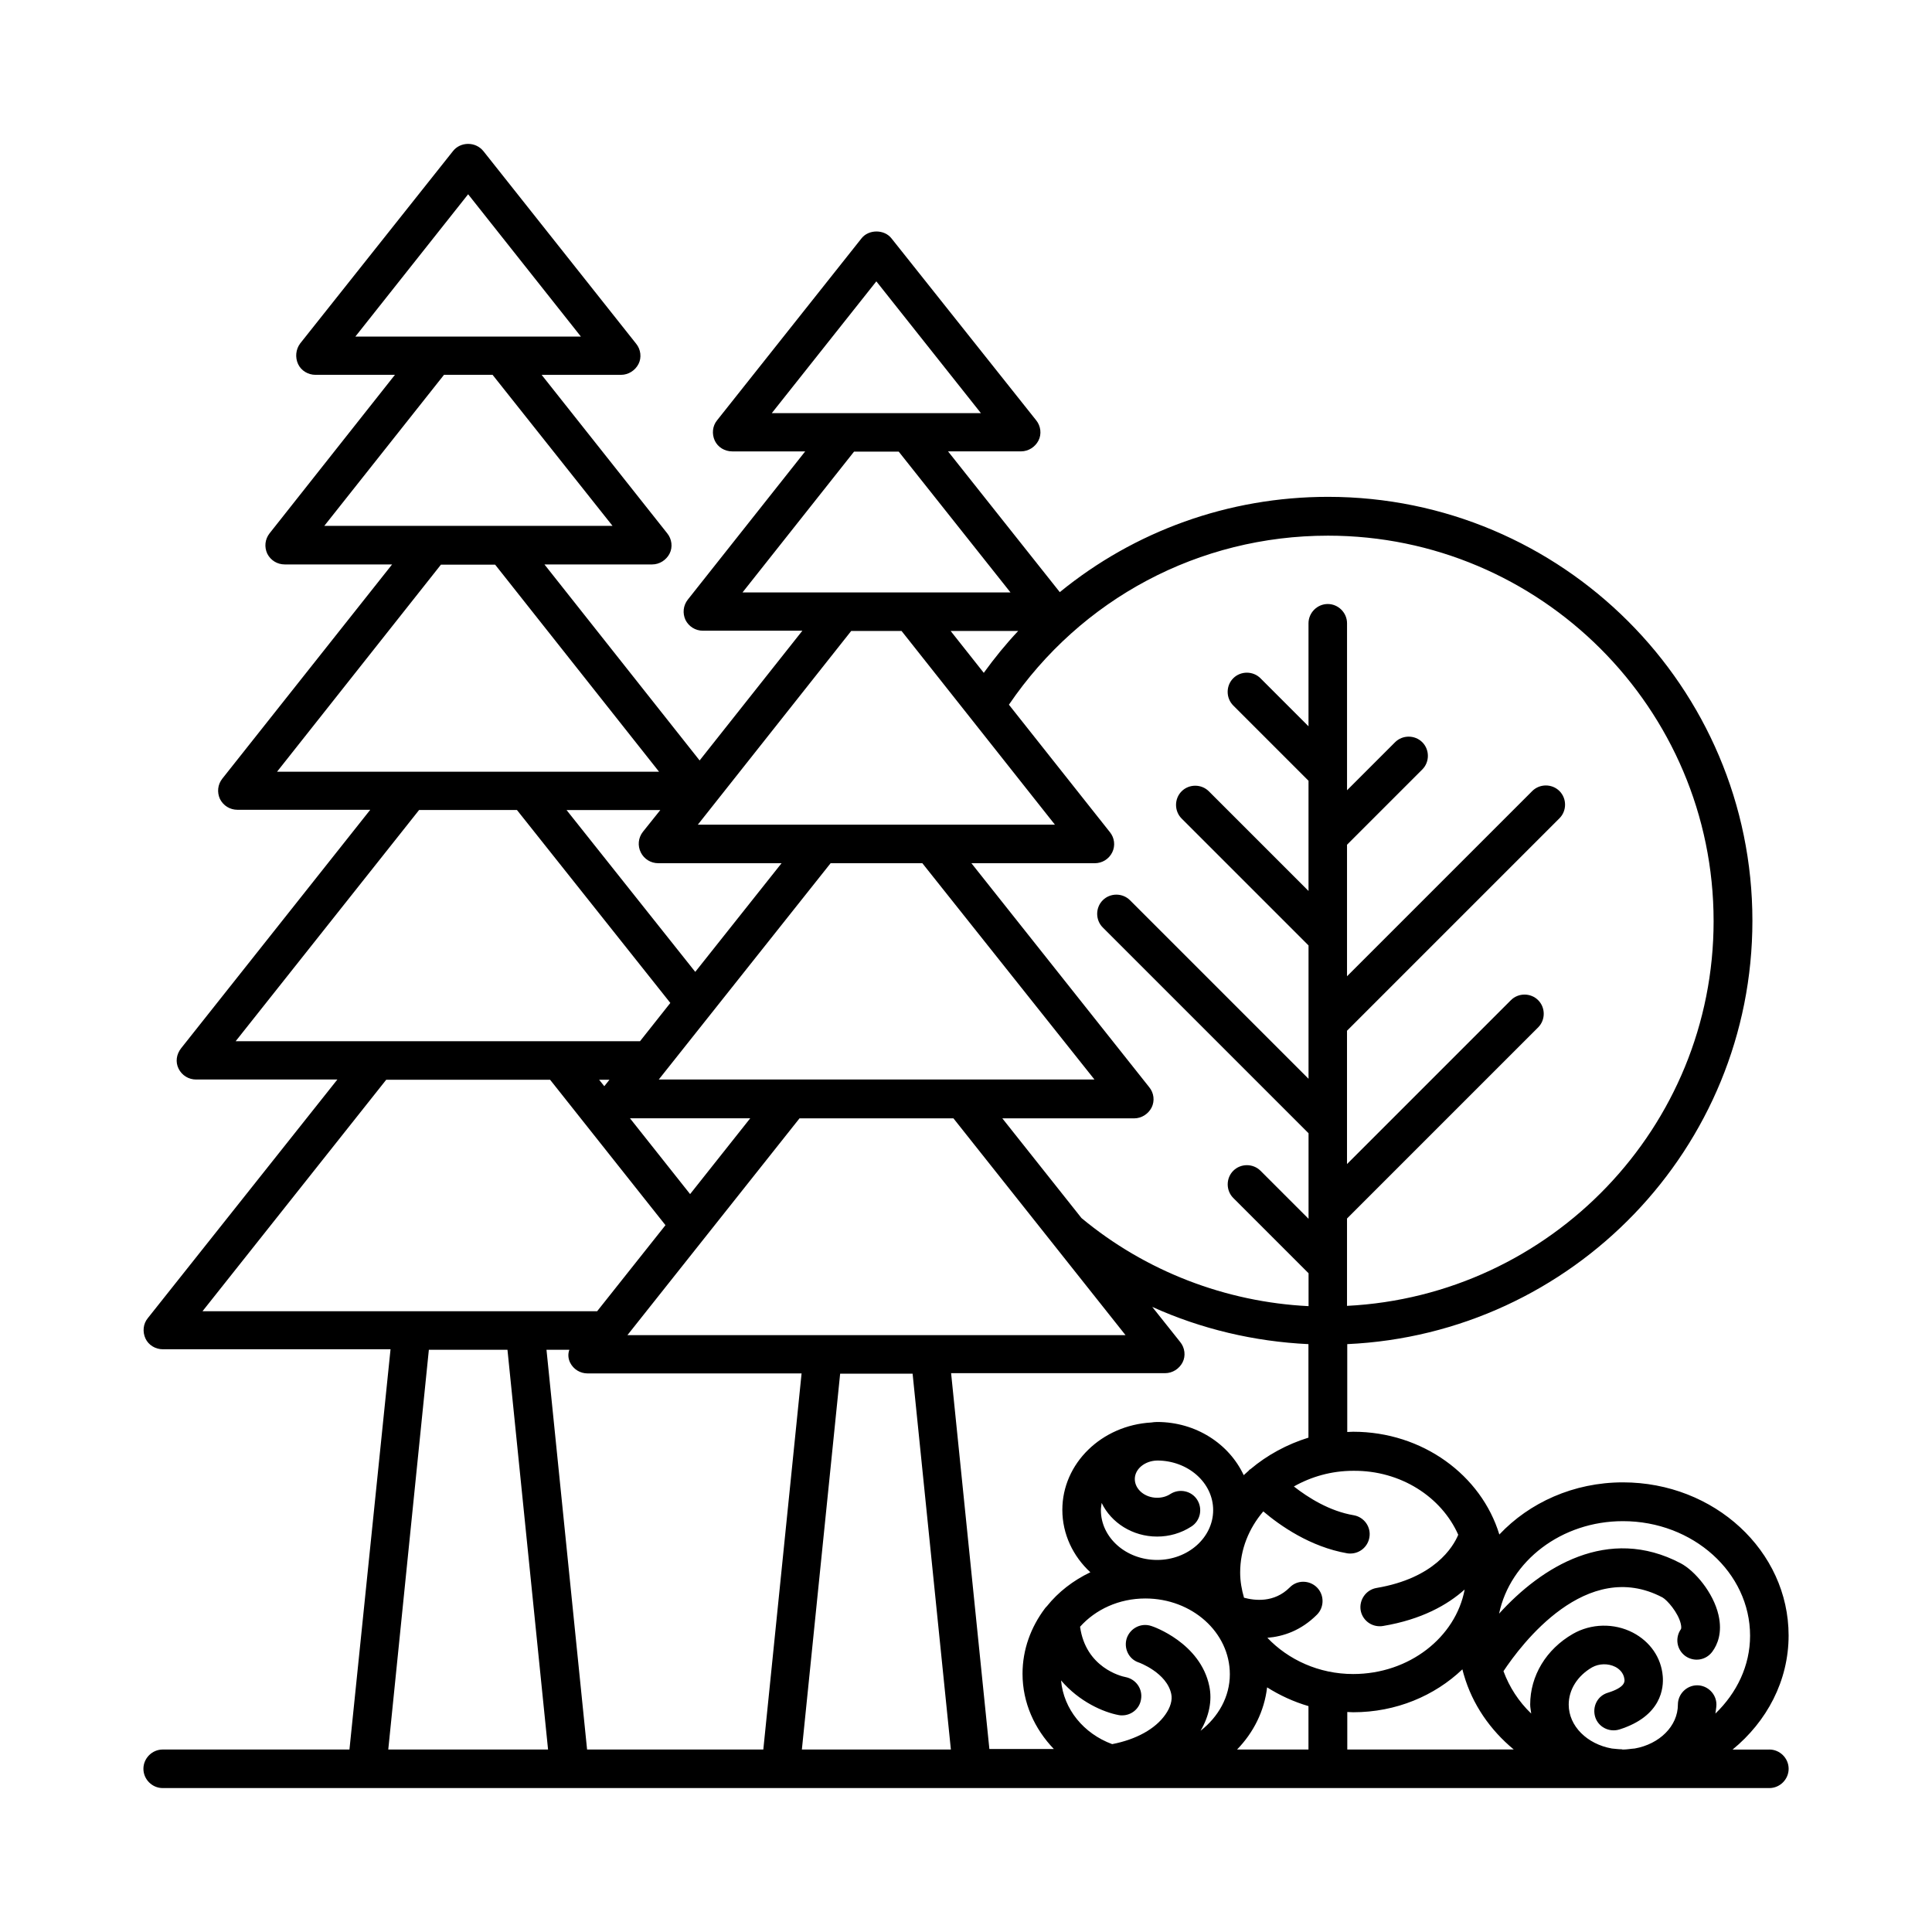
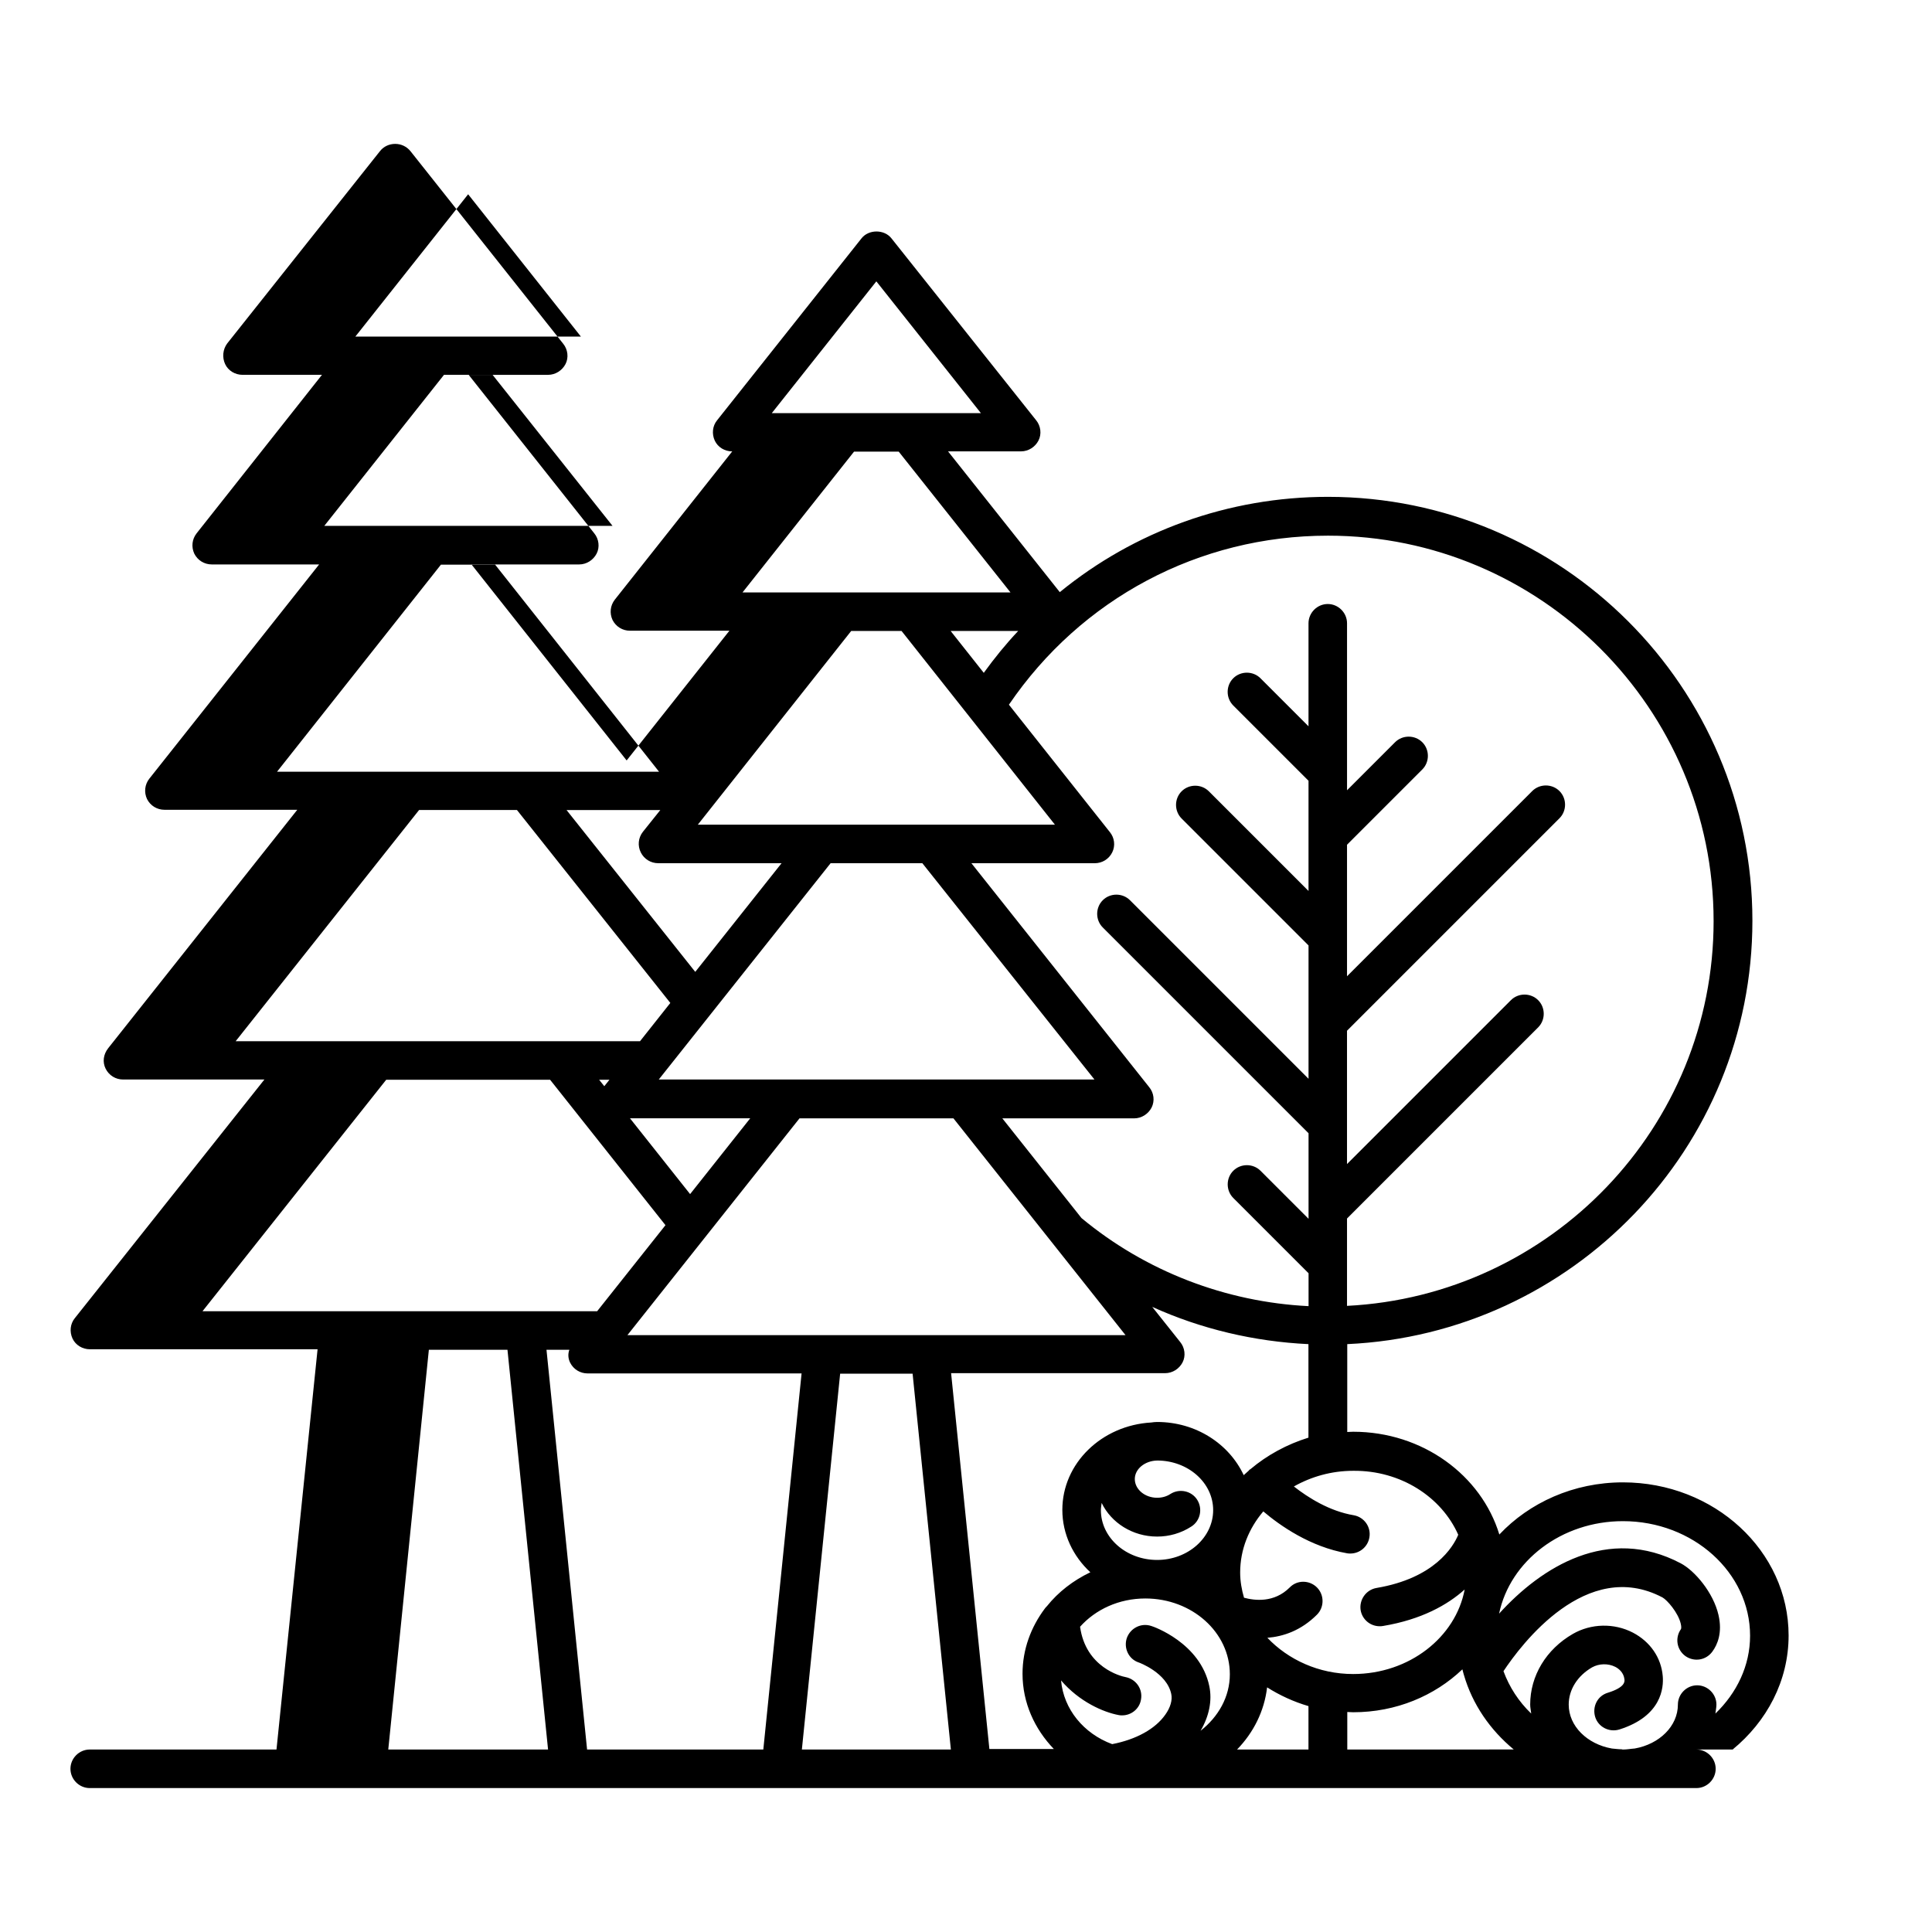
<svg xmlns="http://www.w3.org/2000/svg" fill="#000000" width="800px" height="800px" version="1.1" viewBox="144 144 512 512">
-   <path d="m612.89 607.65h-9.734c9.055-7.422 14.844-18.18 14.844-30.23 0-22.398-19.676-40.578-43.914-40.578-13.07 0-24.781 5.379-32.746 13.82-4.766-15.66-20.289-27.234-38.738-27.234-0.543 0-1.09 0.066-1.566 0.066v-23.285c59.641-2.723 107.37-51.879 107.37-112.2 0-61.953-50.449-112.34-112.47-112.34-26.414 0-51.336 9.121-71.078 25.258l-29.617-37.309h19.336c1.973 0 3.746-1.156 4.629-2.859 0.887-1.703 0.613-3.879-0.613-5.379l-38.332-48.195c-1.906-2.449-6.059-2.449-7.965 0l-38.262 48.203c-1.227 1.496-1.43 3.609-0.613 5.379 0.816 1.77 2.656 2.859 4.629 2.859h19.336l-31.113 39.285c-1.227 1.566-1.43 3.609-0.613 5.379 0.887 1.77 2.656 2.859 4.629 2.859h26.348l-27.23 34.379-41.121-51.945h28.527c1.973 0 3.746-1.156 4.629-2.859 0.887-1.703 0.613-3.879-0.613-5.379l-33.293-42.008h21.039c1.973 0 3.746-1.156 4.629-2.859 0.887-1.703 0.613-3.879-0.613-5.379l-40.441-50.992c-1.023-1.293-2.519-1.973-4.086-1.973-1.566 0-3.062 0.68-4.016 1.906l-40.508 50.992c-1.16 1.566-1.363 3.676-0.547 5.445s2.656 2.859 4.629 2.859h21.039l-33.223 42.008c-1.227 1.566-1.43 3.609-0.613 5.379 0.887 1.77 2.656 2.859 4.629 2.859h28.457l-45.004 56.781c-1.227 1.566-1.43 3.609-0.613 5.379 0.887 1.77 2.656 2.859 4.629 2.859h35.199l-50.109 63.18c-1.289 1.633-1.562 3.676-0.68 5.445 0.887 1.77 2.656 2.859 4.629 2.859h37.445l-50.246 63.25c-1.227 1.496-1.43 3.609-0.613 5.379 0.816 1.77 2.656 2.859 4.629 2.859h60.32l-10.887 106.07h-49.496c-2.793 0-5.106 2.316-5.106 5.106 0 2.793 2.312 5.109 5.106 5.109h425.79c2.793 0 5.106-2.316 5.106-5.106 0.004-2.793-2.312-5.109-5.106-5.109zm-236.65-389.09 27.711 34.926h-55.418zm-108.18-23.078 29.887 37.719h-59.777zm306.03 351.64c18.586 0 33.699 13.617 33.699 30.363 0 7.965-3.539 15.184-9.191 20.629 0.066-0.75 0.273-1.566 0.273-2.383 0-2.793-2.316-5.106-5.106-5.106-2.793 0-5.106 2.316-5.106 5.106 0 5.719-4.902 10.484-11.438 11.641-1.02 0.066-2.043 0.273-3.062 0.273-0.137 0-0.273 0-0.41-0.066-0.887 0-1.703-0.137-2.586-0.203-6.535-1.156-11.438-5.922-11.438-11.641 0-3.949 2.316-7.625 6.195-9.871 1.84-1.02 4.223-1.09 6.129-0.137 0.816 0.41 2.246 1.43 2.449 3.336 0.066 0.543 0.203 2.109-4.426 3.539-2.723 0.816-4.152 3.676-3.336 6.398 0.816 2.656 3.676 4.152 6.398 3.336 11.234-3.539 11.777-11.098 11.508-14.16-0.41-4.902-3.336-9.121-7.898-11.508-4.969-2.586-11.098-2.449-15.93 0.34-7.082 4.086-11.301 11.098-11.301 18.723 0 0.816 0.203 1.633 0.273 2.383-3.336-3.199-5.785-7.012-7.352-11.234 4.699-7.082 21.992-30.16 42.145-19.539 1.227 0.68 4.152 4.016 4.832 6.945 0.203 0.816 0.137 1.293 0.066 1.43-1.633 2.316-1.156 5.445 1.156 7.148 2.316 1.633 5.445 1.156 7.148-1.156 1.363-1.84 2.723-5.039 1.633-9.734-1.363-5.922-6.262-11.711-10.008-13.684-19.266-10.145-36.902 0.953-48.133 13.344 2.922-13.961 16.539-24.512 32.812-24.512zm-43.641 3.609c-1.363 3.269-6.332 11.508-21.648 14.094-2.793 0.477-4.629 3.133-4.223 5.856 0.41 2.519 2.586 4.289 5.039 4.289 0.273 0 0.543 0 0.887-0.066 10.211-1.703 17.09-5.582 21.648-9.668-2.383 12.664-14.707 22.398-29.547 22.398-9.121 0-17.227-3.812-22.738-9.602 4.223-0.34 8.918-1.906 13.141-6.129 1.973-1.973 1.973-5.242 0-7.215s-5.242-2.043-7.215 0c-4.152 4.152-9.328 3.473-12.117 2.723-0.613-2.109-1.02-4.356-1.02-6.672 0-6.129 2.316-11.711 6.129-16.203 4.492 3.812 12.461 9.395 22.195 11.098 0.273 0.066 0.543 0.066 0.887 0.066 2.449 0 4.629-1.77 5.039-4.289 0.477-2.793-1.43-5.379-4.152-5.856-6.469-1.09-12.117-4.699-15.863-7.625 4.562-2.586 9.941-4.152 15.727-4.152 12.582-0.137 23.406 6.945 27.832 16.953zm-89.938 47.793c0.273 0.066 0.613 0.066 0.887 0.066 2.383 0 4.562-1.703 4.969-4.152 0.543-2.793-1.293-5.445-4.086-5.992-1.156-0.203-10.555-2.519-12.051-13.344 4.086-4.562 10.281-7.488 17.293-7.488 12.391 0 22.398 8.988 22.398 20.086 0 5.992-3.062 11.301-7.762 14.977 2.246-3.812 3.133-7.965 2.316-11.848-2.383-11.438-14.844-15.797-15.387-15.93-2.656-0.887-5.516 0.543-6.469 3.199-0.887 2.656 0.477 5.582 3.133 6.469 0.066 0 7.488 2.723 8.645 8.375 0.34 1.566-0.203 3.539-1.566 5.445-2.656 3.812-7.762 6.606-14.094 7.828-7.559-2.793-12.867-9.258-13.547-16.883 4.836 5.652 11.234 8.441 15.32 9.191zm10.145-67.469c8.168 0 14.844 5.856 14.844 13.141 0 7.285-6.672 13.207-14.844 13.207-8.238 0-14.91-5.922-14.91-13.207 0-0.613 0.137-1.293 0.203-1.906 2.519 5.242 8.168 8.918 14.707 8.918 3.199 0 6.332-0.887 9.055-2.656 2.383-1.496 3.062-4.699 1.566-7.082-1.496-2.383-4.699-3.062-7.082-1.566-1.02 0.68-2.246 1.02-3.539 1.02-3.269 0-5.922-2.246-5.922-4.969 0-2.652 2.652-4.832 5.922-4.898zm29.141 60.113c3.336 2.109 7.012 3.812 10.961 4.969v11.508h-18.926c4.356-4.492 7.215-10.145 7.965-16.477zm-4.359-57.867c-0.066 0.066-0.203 0.137-0.34 0.203-0.066 0.066-0.066 0.137-0.137 0.203-0.477 0.41-0.887 0.816-1.363 1.227-3.879-8.305-12.664-14.094-22.945-14.094-0.543 0-1.02 0.066-1.566 0.137-13.141 0.75-23.555 10.824-23.555 23.148 0 6.469 2.859 12.324 7.422 16.543-4.562 2.18-8.512 5.242-11.508 8.988-0.203 0.203-0.41 0.41-0.543 0.613-3.676 4.902-5.922 10.824-5.922 17.293 0 7.691 3.199 14.637 8.305 19.949h-17.09l-10.145-99.605h56.711c1.973 0 3.746-1.156 4.629-2.859 0.887-1.703 0.613-3.879-0.613-5.379l-7.422-9.328c12.938 5.856 27.027 9.191 41.395 9.871v24.781c-5.711 1.773-10.953 4.633-15.312 8.309zm-180.35-28.188c0.887 1.77 2.656 2.859 4.629 2.859h56.711l-10.141 99.672h-46.703l-10.758-105.94h6.059c-0.406 1.094-0.34 2.316 0.203 3.406zm15.184-7.285 45.613-57.461h40.781l45.613 57.461zm53.852-125.07h24.305l45.613 57.324h-115.46zm-61.34 57.395h2.723l-1.363 1.703zm40.031 10.211-15.93 20.086-15.93-20.086zm255.31-52.285c0 54.672-43.164 99.266-97.152 101.99v-23.148l50.652-50.652c1.973-1.973 1.973-5.242 0-7.215-1.973-1.973-5.242-1.973-7.215 0l-43.438 43.438v-35.336l56.305-56.305c1.973-1.973 1.973-5.242 0-7.215-1.973-1.973-5.242-1.973-7.215 0l-49.086 49.086v-34.859l19.949-19.949c1.973-1.973 1.973-5.242 0-7.215-1.973-1.973-5.242-1.973-7.215 0l-12.73 12.73v-44.254c0-2.793-2.316-5.106-5.106-5.106-2.793 0-5.106 2.316-5.106 5.106v27.301l-12.73-12.73c-1.973-1.973-5.242-1.973-7.215 0s-1.973 5.242 0 7.215l19.949 19.949v29.207l-26.414-26.414c-1.973-1.973-5.242-1.973-7.215 0-1.973 1.973-1.973 5.242 0 7.215l33.633 33.633v35.336l-47.316-47.316c-1.973-1.973-5.242-1.973-7.215 0-1.973 1.973-1.973 5.242 0 7.215l54.535 54.535v22.672l-12.73-12.73c-1.973-1.973-5.242-1.973-7.215 0s-1.973 5.242 0 7.215l19.949 19.949v8.715c-21.992-1.09-43.23-9.258-60.184-23.352l-20.969-26.414h34.926c1.973 0 3.746-1.156 4.629-2.859 0.887-1.77 0.613-3.879-0.613-5.379l-47.137-59.375h32.68c1.973 0 3.746-1.09 4.629-2.859 0.887-1.77 0.613-3.879-0.613-5.379l-26.758-33.77c19.133-28.117 50.383-44.797 84.559-44.797 56.305 0 102.19 45.82 102.19 102.12zm-202.2-76.867h17.906c-3.269 3.473-6.262 7.148-9.121 11.098zm-25.598-47.52h11.848l29.617 37.309h-71.016zm12.594 47.52 40.645 51.336h-94.633l40.645-51.336zm-69.105 58.688c0.887 1.77 2.656 2.859 4.629 2.859h32.68l-22.875 28.801-34.109-42.891h24.852l-4.629 5.785c-1.227 1.566-1.43 3.676-0.547 5.445zm-52.148-126.57h12.867l31.793 40.031-76.387 0.004zm-0.816 50.312h14.367l43.438 54.875h-101.24zm-5.789 65.02h25.938l40.645 51.129-8.035 10.145h-107.16zm-8.715 71.488h43.438l30.57 38.535-18.109 22.809-104.58-0.004zm0.547 177.49 10.758-105.94h20.832l10.758 105.94zm109.61 0 10.145-99.605h19.199l10.145 99.605zm144.54 0v-9.941c0.543 0 1.02 0.066 1.566 0.066 11.371 0 21.582-4.356 28.934-11.371 0.066 0.34 0.203 0.68 0.273 1.02 0.066 0.137 0.066 0.34 0.137 0.477 2.246 7.762 6.945 14.57 13.207 19.742z" />
+   <path d="m612.89 607.65h-9.734c9.055-7.422 14.844-18.18 14.844-30.23 0-22.398-19.676-40.578-43.914-40.578-13.07 0-24.781 5.379-32.746 13.82-4.766-15.66-20.289-27.234-38.738-27.234-0.543 0-1.09 0.066-1.566 0.066v-23.285c59.641-2.723 107.37-51.879 107.37-112.2 0-61.953-50.449-112.34-112.47-112.34-26.414 0-51.336 9.121-71.078 25.258l-29.617-37.309h19.336c1.973 0 3.746-1.156 4.629-2.859 0.887-1.703 0.613-3.879-0.613-5.379l-38.332-48.195c-1.906-2.449-6.059-2.449-7.965 0l-38.262 48.203c-1.227 1.496-1.43 3.609-0.613 5.379 0.816 1.77 2.656 2.859 4.629 2.859l-31.113 39.285c-1.227 1.566-1.43 3.609-0.613 5.379 0.887 1.77 2.656 2.859 4.629 2.859h26.348l-27.23 34.379-41.121-51.945h28.527c1.973 0 3.746-1.156 4.629-2.859 0.887-1.703 0.613-3.879-0.613-5.379l-33.293-42.008h21.039c1.973 0 3.746-1.156 4.629-2.859 0.887-1.703 0.613-3.879-0.613-5.379l-40.441-50.992c-1.023-1.293-2.519-1.973-4.086-1.973-1.566 0-3.062 0.68-4.016 1.906l-40.508 50.992c-1.16 1.566-1.363 3.676-0.547 5.445s2.656 2.859 4.629 2.859h21.039l-33.223 42.008c-1.227 1.566-1.43 3.609-0.613 5.379 0.887 1.77 2.656 2.859 4.629 2.859h28.457l-45.004 56.781c-1.227 1.566-1.43 3.609-0.613 5.379 0.887 1.77 2.656 2.859 4.629 2.859h35.199l-50.109 63.18c-1.289 1.633-1.562 3.676-0.68 5.445 0.887 1.77 2.656 2.859 4.629 2.859h37.445l-50.246 63.25c-1.227 1.496-1.43 3.609-0.613 5.379 0.816 1.77 2.656 2.859 4.629 2.859h60.32l-10.887 106.07h-49.496c-2.793 0-5.106 2.316-5.106 5.106 0 2.793 2.312 5.109 5.106 5.109h425.79c2.793 0 5.106-2.316 5.106-5.106 0.004-2.793-2.312-5.109-5.106-5.109zm-236.65-389.09 27.711 34.926h-55.418zm-108.18-23.078 29.887 37.719h-59.777zm306.03 351.64c18.586 0 33.699 13.617 33.699 30.363 0 7.965-3.539 15.184-9.191 20.629 0.066-0.75 0.273-1.566 0.273-2.383 0-2.793-2.316-5.106-5.106-5.106-2.793 0-5.106 2.316-5.106 5.106 0 5.719-4.902 10.484-11.438 11.641-1.02 0.066-2.043 0.273-3.062 0.273-0.137 0-0.273 0-0.41-0.066-0.887 0-1.703-0.137-2.586-0.203-6.535-1.156-11.438-5.922-11.438-11.641 0-3.949 2.316-7.625 6.195-9.871 1.84-1.02 4.223-1.09 6.129-0.137 0.816 0.41 2.246 1.43 2.449 3.336 0.066 0.543 0.203 2.109-4.426 3.539-2.723 0.816-4.152 3.676-3.336 6.398 0.816 2.656 3.676 4.152 6.398 3.336 11.234-3.539 11.777-11.098 11.508-14.16-0.41-4.902-3.336-9.121-7.898-11.508-4.969-2.586-11.098-2.449-15.93 0.34-7.082 4.086-11.301 11.098-11.301 18.723 0 0.816 0.203 1.633 0.273 2.383-3.336-3.199-5.785-7.012-7.352-11.234 4.699-7.082 21.992-30.16 42.145-19.539 1.227 0.68 4.152 4.016 4.832 6.945 0.203 0.816 0.137 1.293 0.066 1.43-1.633 2.316-1.156 5.445 1.156 7.148 2.316 1.633 5.445 1.156 7.148-1.156 1.363-1.84 2.723-5.039 1.633-9.734-1.363-5.922-6.262-11.711-10.008-13.684-19.266-10.145-36.902 0.953-48.133 13.344 2.922-13.961 16.539-24.512 32.812-24.512zm-43.641 3.609c-1.363 3.269-6.332 11.508-21.648 14.094-2.793 0.477-4.629 3.133-4.223 5.856 0.41 2.519 2.586 4.289 5.039 4.289 0.273 0 0.543 0 0.887-0.066 10.211-1.703 17.09-5.582 21.648-9.668-2.383 12.664-14.707 22.398-29.547 22.398-9.121 0-17.227-3.812-22.738-9.602 4.223-0.34 8.918-1.906 13.141-6.129 1.973-1.973 1.973-5.242 0-7.215s-5.242-2.043-7.215 0c-4.152 4.152-9.328 3.473-12.117 2.723-0.613-2.109-1.02-4.356-1.02-6.672 0-6.129 2.316-11.711 6.129-16.203 4.492 3.812 12.461 9.395 22.195 11.098 0.273 0.066 0.543 0.066 0.887 0.066 2.449 0 4.629-1.77 5.039-4.289 0.477-2.793-1.43-5.379-4.152-5.856-6.469-1.09-12.117-4.699-15.863-7.625 4.562-2.586 9.941-4.152 15.727-4.152 12.582-0.137 23.406 6.945 27.832 16.953zm-89.938 47.793c0.273 0.066 0.613 0.066 0.887 0.066 2.383 0 4.562-1.703 4.969-4.152 0.543-2.793-1.293-5.445-4.086-5.992-1.156-0.203-10.555-2.519-12.051-13.344 4.086-4.562 10.281-7.488 17.293-7.488 12.391 0 22.398 8.988 22.398 20.086 0 5.992-3.062 11.301-7.762 14.977 2.246-3.812 3.133-7.965 2.316-11.848-2.383-11.438-14.844-15.797-15.387-15.93-2.656-0.887-5.516 0.543-6.469 3.199-0.887 2.656 0.477 5.582 3.133 6.469 0.066 0 7.488 2.723 8.645 8.375 0.34 1.566-0.203 3.539-1.566 5.445-2.656 3.812-7.762 6.606-14.094 7.828-7.559-2.793-12.867-9.258-13.547-16.883 4.836 5.652 11.234 8.441 15.32 9.191zm10.145-67.469c8.168 0 14.844 5.856 14.844 13.141 0 7.285-6.672 13.207-14.844 13.207-8.238 0-14.91-5.922-14.91-13.207 0-0.613 0.137-1.293 0.203-1.906 2.519 5.242 8.168 8.918 14.707 8.918 3.199 0 6.332-0.887 9.055-2.656 2.383-1.496 3.062-4.699 1.566-7.082-1.496-2.383-4.699-3.062-7.082-1.566-1.02 0.68-2.246 1.02-3.539 1.02-3.269 0-5.922-2.246-5.922-4.969 0-2.652 2.652-4.832 5.922-4.898zm29.141 60.113c3.336 2.109 7.012 3.812 10.961 4.969v11.508h-18.926c4.356-4.492 7.215-10.145 7.965-16.477zm-4.359-57.867c-0.066 0.066-0.203 0.137-0.34 0.203-0.066 0.066-0.066 0.137-0.137 0.203-0.477 0.41-0.887 0.816-1.363 1.227-3.879-8.305-12.664-14.094-22.945-14.094-0.543 0-1.02 0.066-1.566 0.137-13.141 0.75-23.555 10.824-23.555 23.148 0 6.469 2.859 12.324 7.422 16.543-4.562 2.18-8.512 5.242-11.508 8.988-0.203 0.203-0.41 0.41-0.543 0.613-3.676 4.902-5.922 10.824-5.922 17.293 0 7.691 3.199 14.637 8.305 19.949h-17.09l-10.145-99.605h56.711c1.973 0 3.746-1.156 4.629-2.859 0.887-1.703 0.613-3.879-0.613-5.379l-7.422-9.328c12.938 5.856 27.027 9.191 41.395 9.871v24.781c-5.711 1.773-10.953 4.633-15.312 8.309zm-180.35-28.188c0.887 1.77 2.656 2.859 4.629 2.859h56.711l-10.141 99.672h-46.703l-10.758-105.94h6.059c-0.406 1.094-0.34 2.316 0.203 3.406zm15.184-7.285 45.613-57.461h40.781l45.613 57.461zm53.852-125.07h24.305l45.613 57.324h-115.46zm-61.34 57.395h2.723l-1.363 1.703zm40.031 10.211-15.93 20.086-15.93-20.086zm255.31-52.285c0 54.672-43.164 99.266-97.152 101.99v-23.148l50.652-50.652c1.973-1.973 1.973-5.242 0-7.215-1.973-1.973-5.242-1.973-7.215 0l-43.438 43.438v-35.336l56.305-56.305c1.973-1.973 1.973-5.242 0-7.215-1.973-1.973-5.242-1.973-7.215 0l-49.086 49.086v-34.859l19.949-19.949c1.973-1.973 1.973-5.242 0-7.215-1.973-1.973-5.242-1.973-7.215 0l-12.73 12.73v-44.254c0-2.793-2.316-5.106-5.106-5.106-2.793 0-5.106 2.316-5.106 5.106v27.301l-12.73-12.73c-1.973-1.973-5.242-1.973-7.215 0s-1.973 5.242 0 7.215l19.949 19.949v29.207l-26.414-26.414c-1.973-1.973-5.242-1.973-7.215 0-1.973 1.973-1.973 5.242 0 7.215l33.633 33.633v35.336l-47.316-47.316c-1.973-1.973-5.242-1.973-7.215 0-1.973 1.973-1.973 5.242 0 7.215l54.535 54.535v22.672l-12.73-12.73c-1.973-1.973-5.242-1.973-7.215 0s-1.973 5.242 0 7.215l19.949 19.949v8.715c-21.992-1.09-43.23-9.258-60.184-23.352l-20.969-26.414h34.926c1.973 0 3.746-1.156 4.629-2.859 0.887-1.77 0.613-3.879-0.613-5.379l-47.137-59.375h32.68c1.973 0 3.746-1.09 4.629-2.859 0.887-1.77 0.613-3.879-0.613-5.379l-26.758-33.77c19.133-28.117 50.383-44.797 84.559-44.797 56.305 0 102.19 45.82 102.19 102.12zm-202.2-76.867h17.906c-3.269 3.473-6.262 7.148-9.121 11.098zm-25.598-47.52h11.848l29.617 37.309h-71.016zm12.594 47.52 40.645 51.336h-94.633l40.645-51.336zm-69.105 58.688c0.887 1.77 2.656 2.859 4.629 2.859h32.68l-22.875 28.801-34.109-42.891h24.852l-4.629 5.785c-1.227 1.566-1.43 3.676-0.547 5.445zm-52.148-126.57h12.867l31.793 40.031-76.387 0.004zm-0.816 50.312h14.367l43.438 54.875h-101.24zm-5.789 65.02h25.938l40.645 51.129-8.035 10.145h-107.16zm-8.715 71.488h43.438l30.57 38.535-18.109 22.809-104.58-0.004zm0.547 177.49 10.758-105.94h20.832l10.758 105.94zm109.61 0 10.145-99.605h19.199l10.145 99.605zm144.54 0v-9.941c0.543 0 1.02 0.066 1.566 0.066 11.371 0 21.582-4.356 28.934-11.371 0.066 0.34 0.203 0.68 0.273 1.02 0.066 0.137 0.066 0.34 0.137 0.477 2.246 7.762 6.945 14.57 13.207 19.742z" />
</svg>